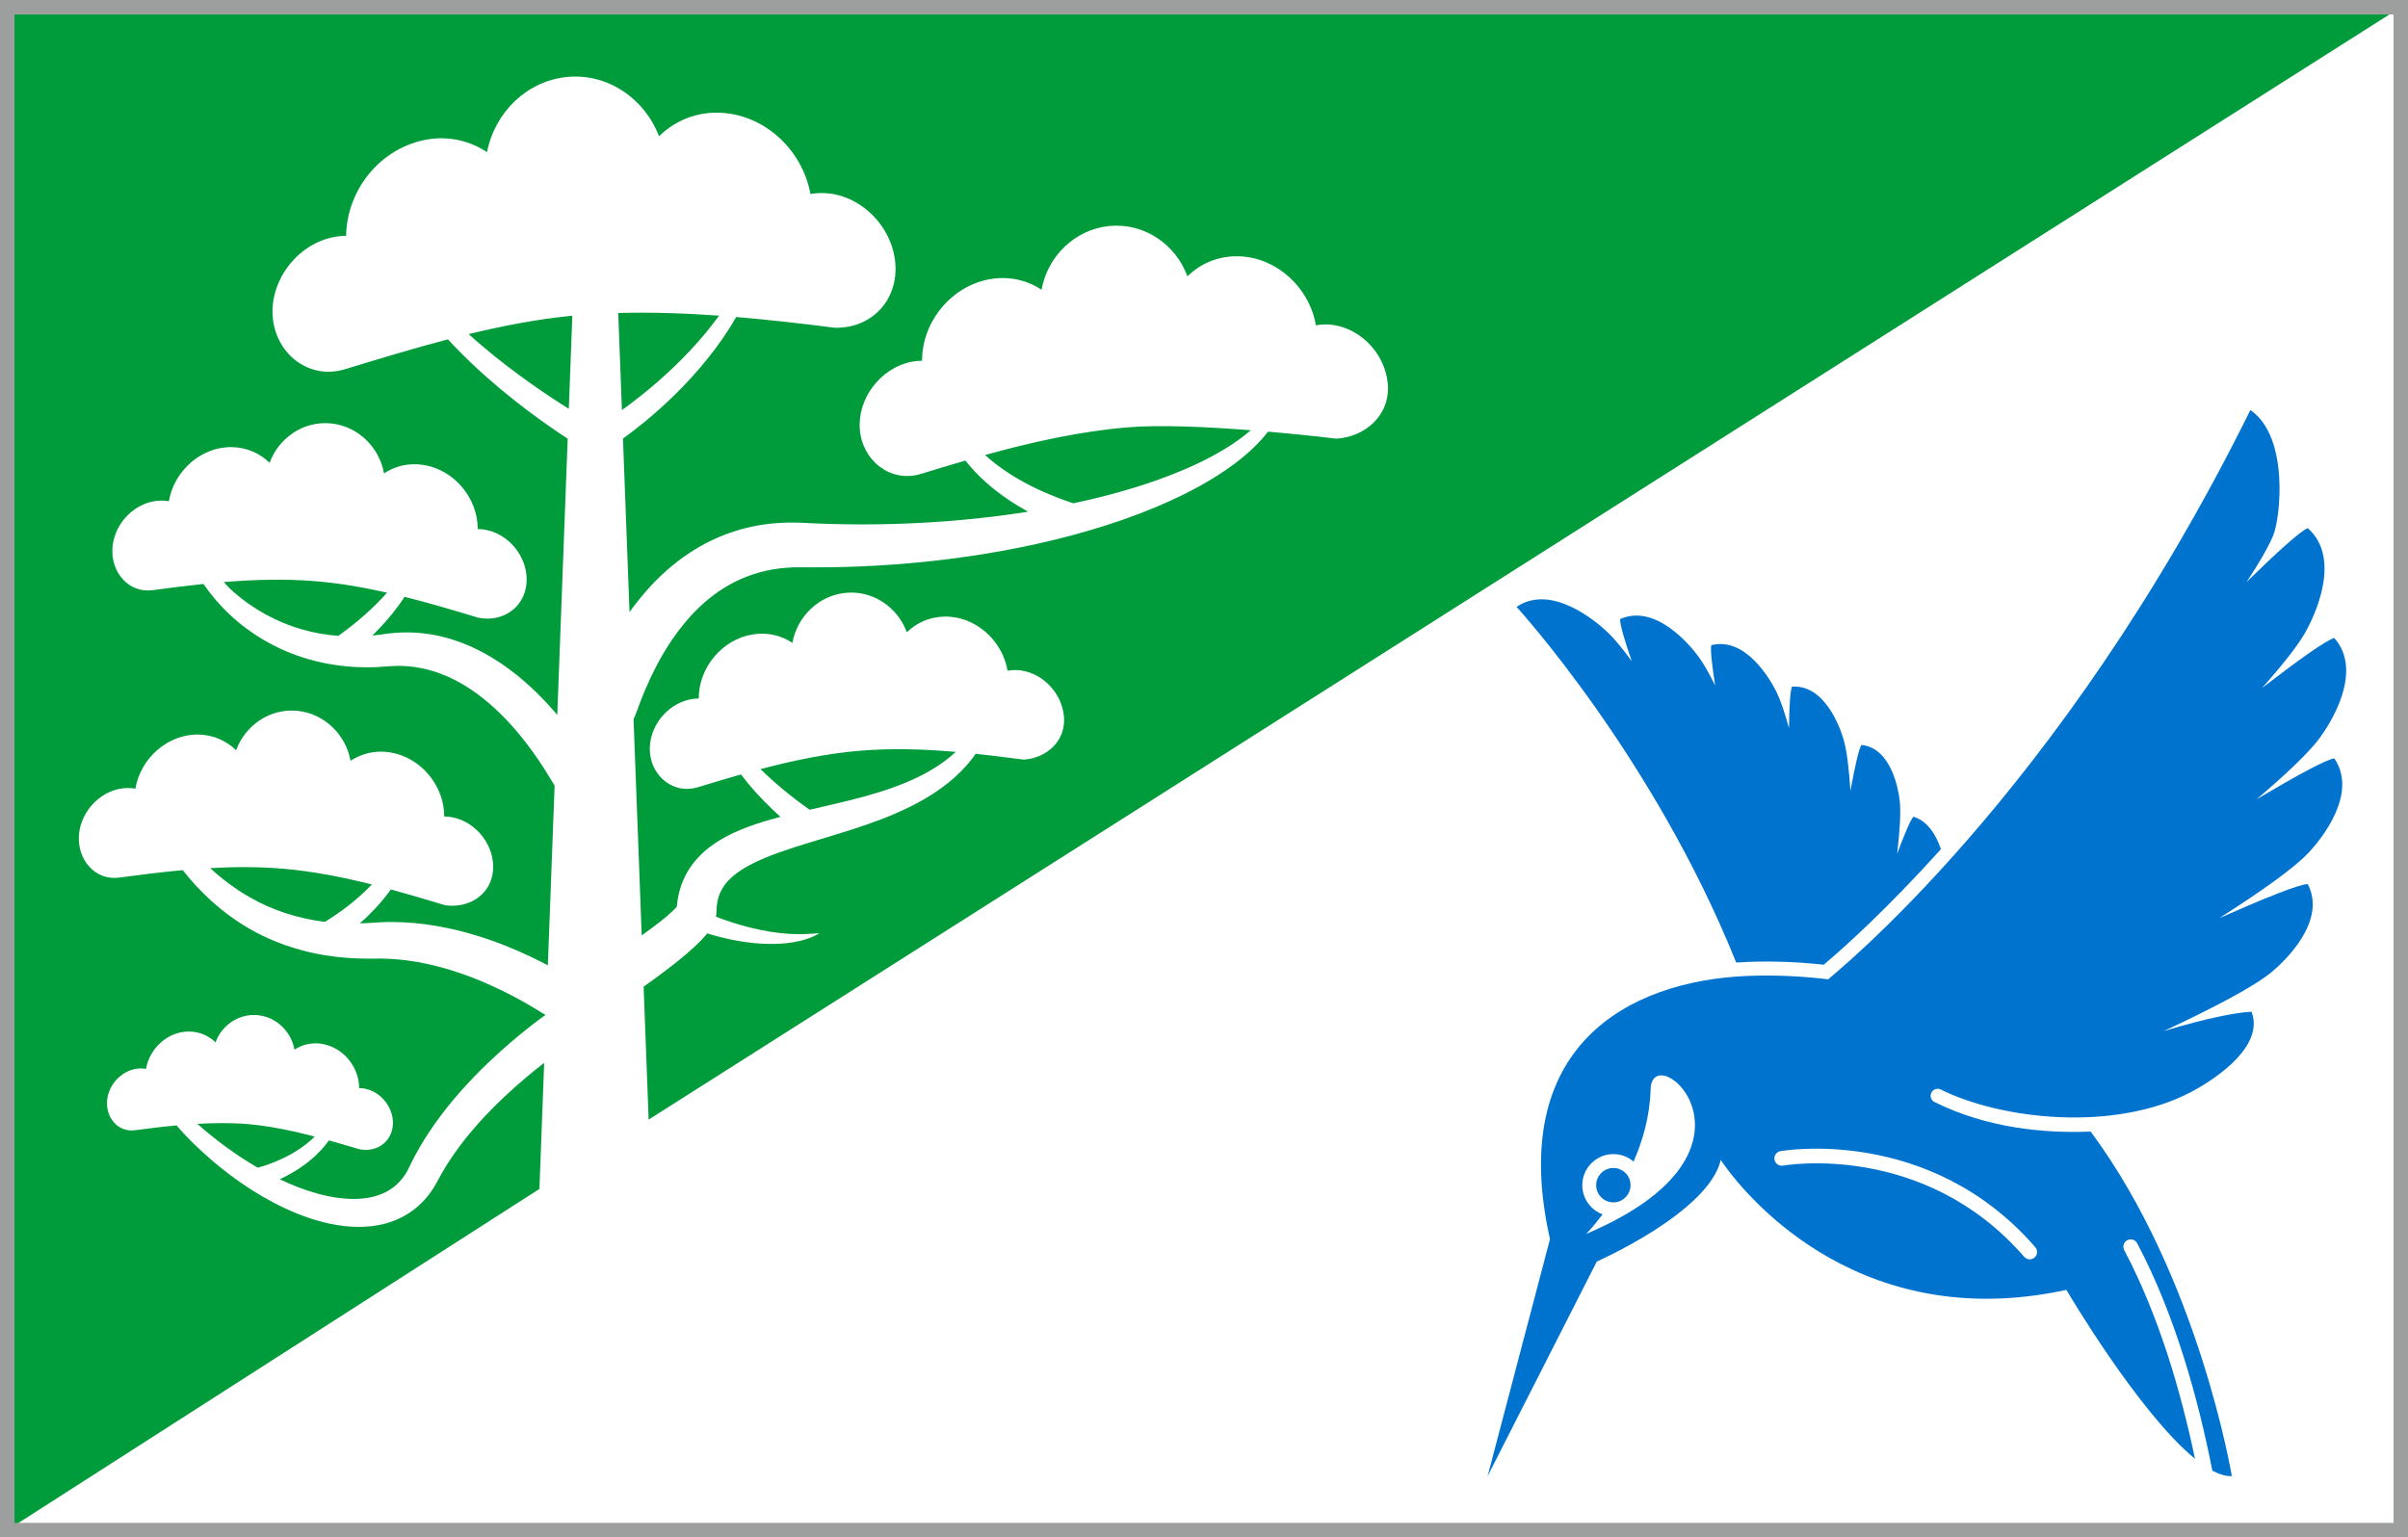
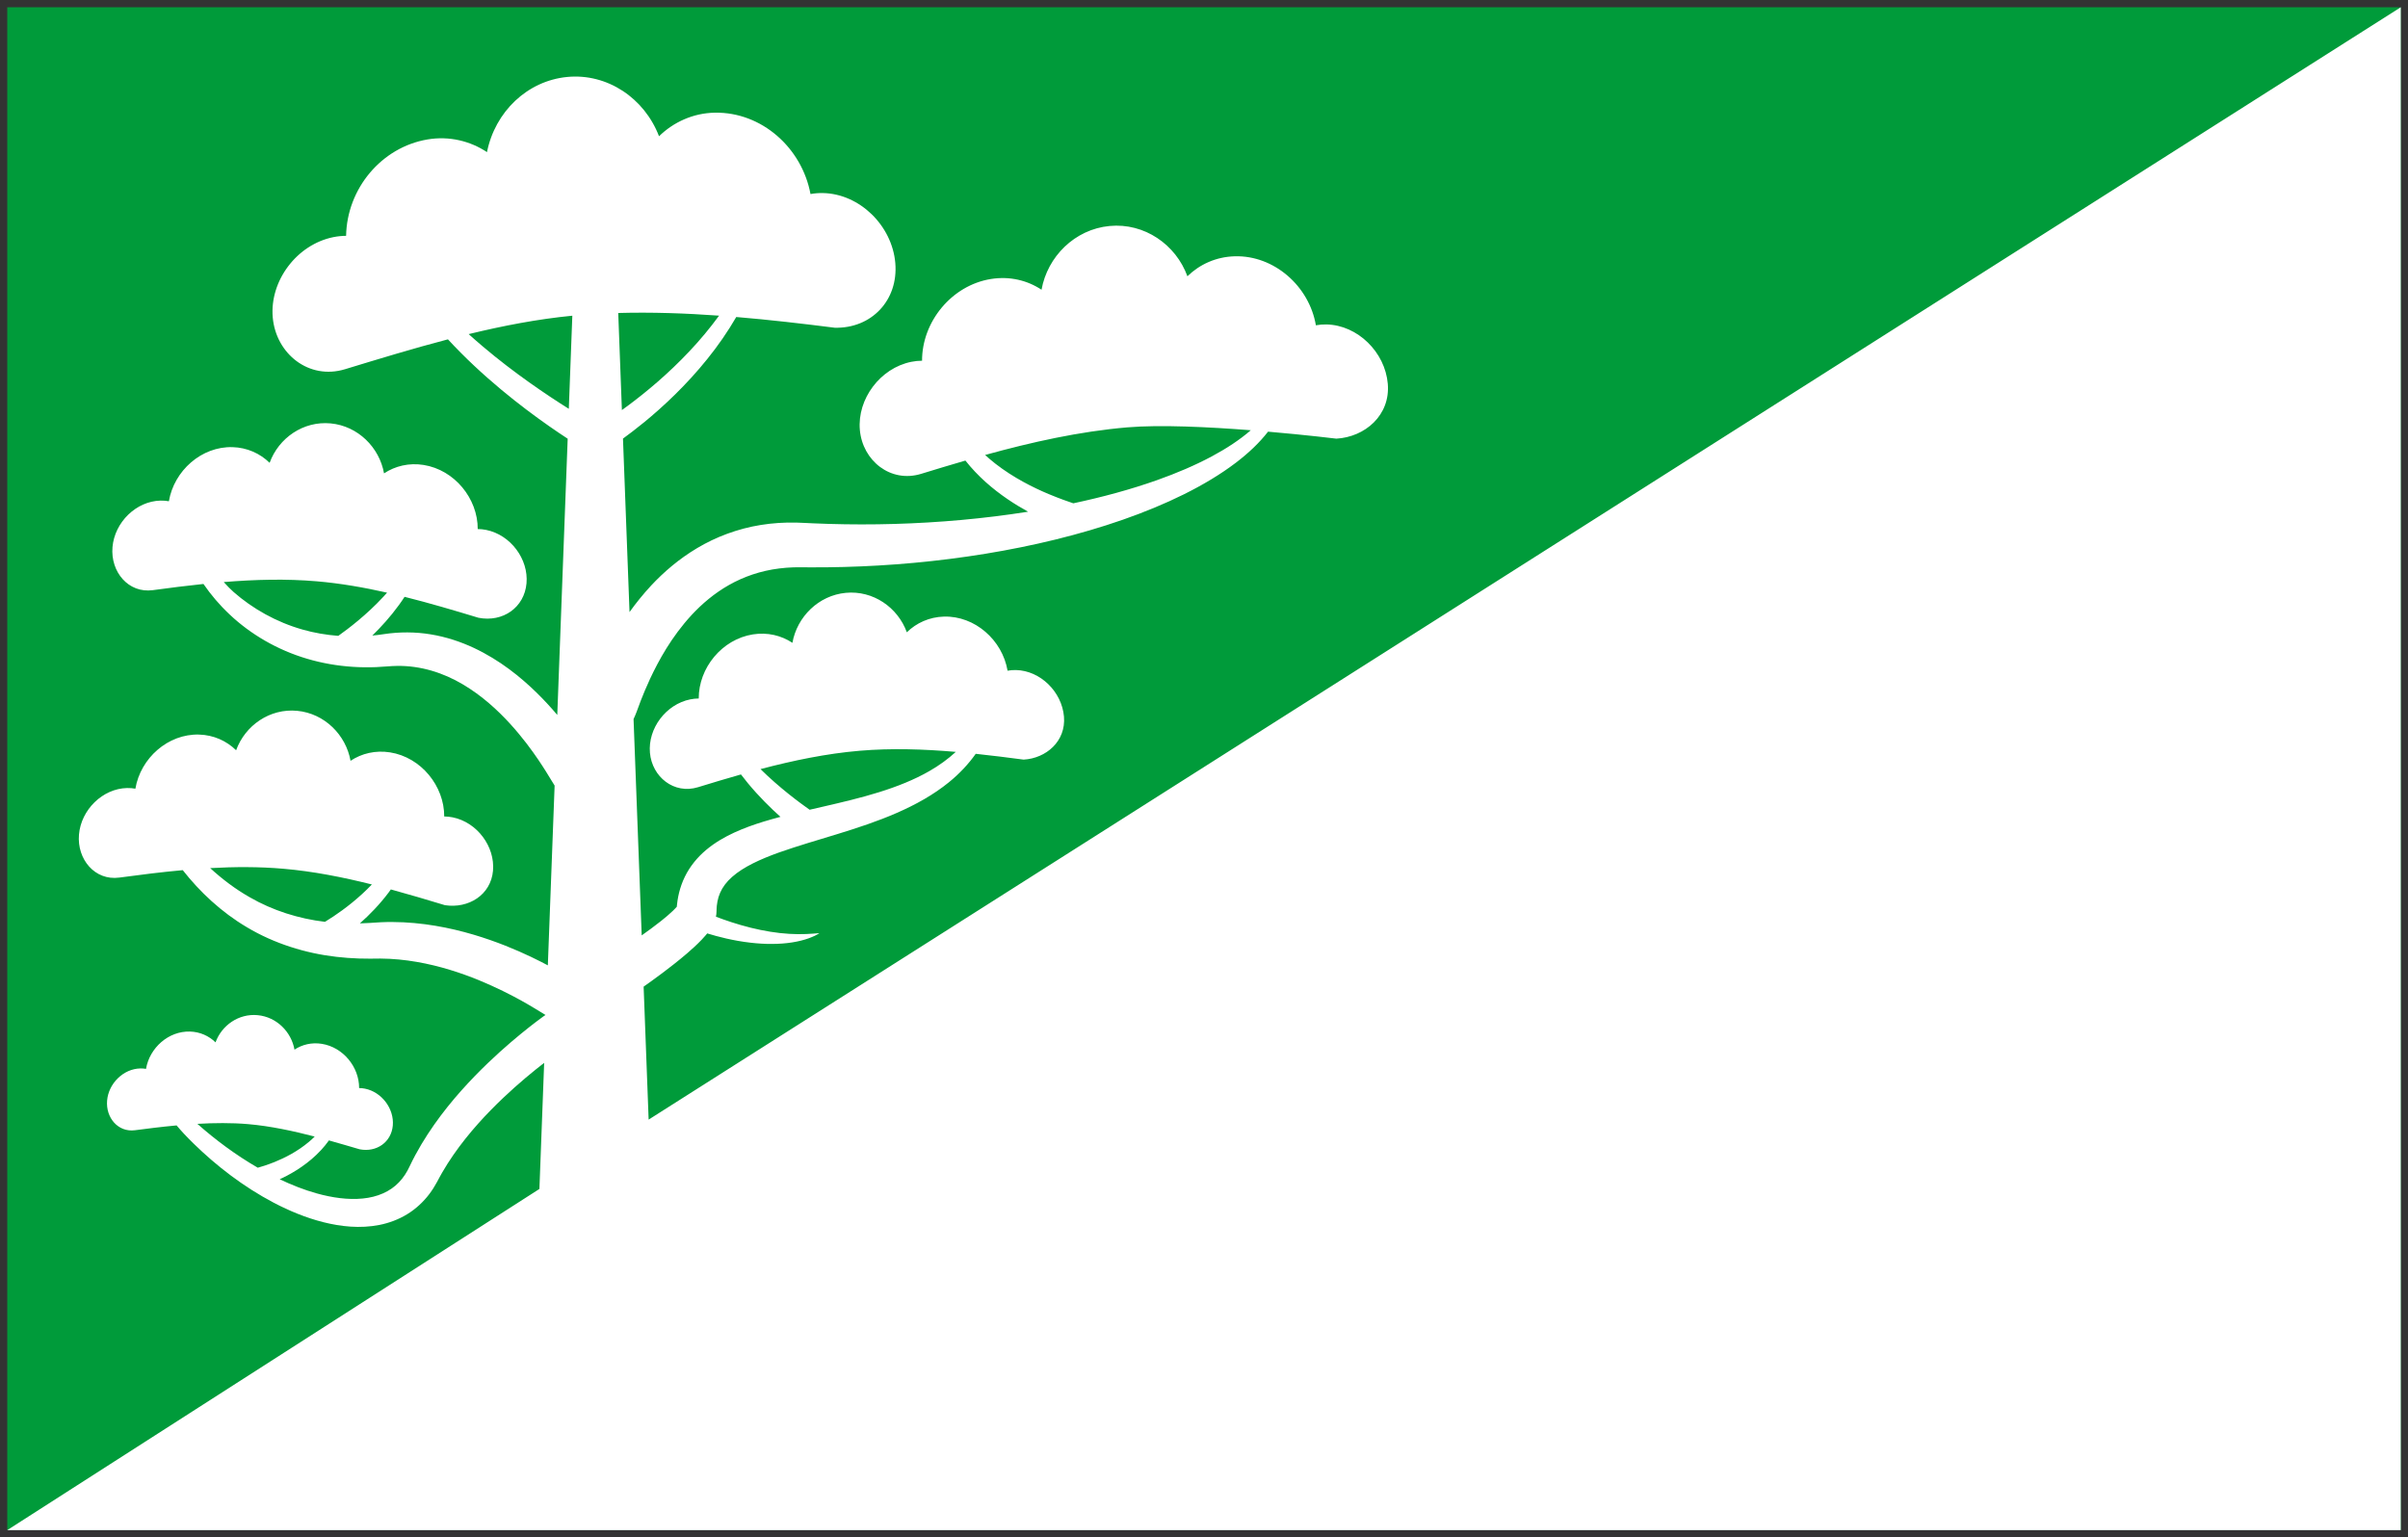
<svg xmlns="http://www.w3.org/2000/svg" xml:space="preserve" width="166mm" height="106mm" version="1.1" style="shape-rendering:geometricPrecision; text-rendering:geometricPrecision; image-rendering:optimizeQuality; fill-rule:evenodd; clip-rule:evenodd" viewBox="0 0 16647.09 10630.06">
  <rect x="0" y="0" width="16647.09" height="10630.06" fill="#333333" stroke="none" />
  <defs>
    <style type="text/css">
   
    .str0 {stroke:#9D9E9E;stroke-width:100.28;stroke-miterlimit:22.926}
    .fil3 {fill:none}
    .fil2 {fill:#0073CF;fill-rule:nonzero}
    .fil0 {fill:#009B3A;fill-rule:nonzero}
    .fil1 {fill:white;fill-rule:nonzero}
   
  </style>
  </defs>
  <g id="Layer_x0020_1">
    <g id="_1955917610864">
      <polygon class="fil0" points="16596.95,10579.92 50.14,10579.92 50.14,50.14 16596.95,50.14 " />
      <path class="fil1" d="M3337.5 2395.42c-32.87,-27.66 -65.32,-56.27 -97.53,-85.25 238.46,-57.94 478.06,-104.02 716.65,-127.22l-24.27 643.79c-154.35,-96.97 -378.04,-247.38 -594.85,-431.32zm1633.63 -212.76c-62.86,86.01 -132.04,169.09 -204.24,245.42 -145.74,155.48 -301.16,284.33 -423.1,374.91 -15.38,11.45 -30.22,22.27 -44.47,32.49l-25.27 -671.3c230.96,-6.34 463.67,1.73 697.07,18.47zm-3189.05 5891.42c-154,-89.16 -294.47,-194.13 -417.52,-303.29 115.67,-6.6 235.99,-7.9 350.57,1.92 153.8,13.15 314.4,47.99 460.48,86.03 -12.45,12.33 -25.21,24.3 -38.57,35.39 -79.45,67.36 -169.34,112.59 -239.17,140.66 -53.83,21.59 -95.55,33.67 -115.8,39.29zm522.43 -1737.12c-21.08,13.97 -40.47,26.25 -58,36.96 -180.98,-21.42 -360.7,-77.98 -519.62,-169.63 -100.19,-56.87 -191.47,-126.37 -273.79,-201.8 169.23,-9.51 338.29,-10.09 505.4,4.34 205.81,17.68 409.99,57.94 612.34,108.76 -89.99,94.3 -188.42,169.58 -266.32,221.37zm34.04 -1940.34c-83.7,-6.48 -166.74,-20.53 -246.96,-43.55 -181.16,-51.29 -346.11,-144.94 -476.42,-259.46 -20.47,-17.8 -43.72,-41.72 -68.22,-68.95 215.07,-17.69 430.77,-23.55 643.27,-5.24 162.92,14.02 324.85,42.16 485.65,78.47 -8.05,9.13 -16.13,18.22 -24.33,27.06 -117.62,127.35 -245,223.52 -313,271.68zm4543.78 -1189.71c-24.73,-19.17 -48.74,-39.73 -72.1,-60.98 323.46,-89.31 652.26,-162.69 982.75,-190.93 226.68,-19.33 562.88,-2.83 854.08,19.87 -76.3,66.38 -168.27,126.46 -269.27,180.65 -115.92,62 -244,116.61 -379.64,164.66 -181.62,64.31 -376.63,117.06 -578.06,159.93 -32.63,-11.03 -93.16,-31.77 -169.83,-63.72 -106.34,-44.47 -243.17,-112.52 -367.92,-209.47zm-1624.8 2111.04c226.13,-59.52 455.3,-107.24 685.49,-126.84 219.93,-18.74 442.45,-11.39 664.7,7.81 -53.45,49.11 -114.67,93.77 -182.7,132.69 -103.84,59.77 -222.34,106.85 -347.7,145.89 -125.46,39.12 -257.8,70.34 -392.14,101.18 -29.25,6.72 -58.68,13.47 -88.09,20.25 -69.59,-49.15 -207.95,-151.08 -339.56,-280.97zm-773.3 2423.43l-34.64 -919.27c31.13,-21.83 75.4,-53.48 131.13,-95.19 48.85,-36.77 106.07,-80.7 169.72,-135.29 31.91,-27.54 65.27,-57.39 100.71,-94.32 8.9,-9.41 17.92,-19.13 27.22,-30.09 3.62,-4.2 7.13,-8.45 10.89,-13.17 71.55,22.09 180.95,50.85 299.78,64.22 98.07,11.59 201.8,11.9 288.42,-2.2 86.88,-13.35 154.72,-41.24 187.24,-63.83 -50.61,4.26 -124.75,10.37 -208.9,4.81 -84.01,-4.77 -177.39,-20.33 -264.27,-41.96 -94.7,-23.29 -180.81,-53.2 -242,-76.57 2.29,-11.12 3.68,-22.44 3.82,-34.06l0.98 -25.11 1.13 -15.93c1.18,-10.45 2.52,-20.94 4.63,-31.16 3.97,-20.5 9.97,-40.39 18.51,-59.65 16.85,-38.46 44.03,-75.32 83.08,-109.61 77.98,-69.1 196.6,-123.04 323.34,-168.36 255.84,-90.7 549.53,-157.68 813.42,-273.24 131.9,-57.22 256.61,-126.99 360.97,-211.95 73.96,-59.71 136.51,-127.18 186.02,-197.26 110.74,11.72 221.25,25.62 331.2,40.1 0.03,0.03 0.09,-0.03 0.14,-0.03 154.67,-8.74 293.47,-126.26 278.73,-297.75 -14.74,-171.46 -163.41,-317.92 -332.35,-321.51 -19.87,-0.41 -39.04,1.21 -57.54,4.57 -35.94,-211.72 -225.64,-380.14 -439.95,-374.11 -101.04,2.84 -190.32,43.84 -256.49,108.39 -62.46,-171.75 -232.82,-290.64 -421.92,-272.73 -189.21,17.96 -337.06,166.34 -369.06,345.65 -76.71,-50.93 -172.33,-74.3 -273.33,-58.32 -214.21,33.95 -375.01,232.25 -374.31,443.23 -19.14,0.11 -38.66,2.09 -58.5,6.06 -169,34.11 -293.55,201.92 -278.81,369.18 14.74,167.32 166.85,289.11 332.44,238.15 98.11,-30.21 197.14,-60.03 296.85,-88.24 15.31,20.24 30.9,40.16 46.82,59.34 77.66,94.05 159.27,173.83 226.28,233.89 -39.07,10.34 -78.16,21.14 -117.2,33.06 -67.84,20.94 -135.6,44.92 -202.35,75.64 -66.57,30.76 -132.63,68.51 -193.04,118.94 -60.26,49.91 -113.72,114.69 -148.67,186.86 -17.55,35.91 -30.52,73.06 -39.67,109.66 -4.49,18.33 -8.05,36.49 -10.77,54.36 -1.13,8.92 -2.61,17.86 -3.39,26.64l-1.27 13.12 -0.32 3.27 -0.14 1.65c-0.18,2.24 0.31,-3.68 0.18,-2.11l-0.09 0.19c-0.21,0.9 -0.87,1.56 -1.5,2.01 -0.35,0.25 0.02,-0.21 -0.87,0.69l-6.84 7.59c-5.09,5.53 -11.09,11.52 -17.23,17.52 -25.25,24.29 -54.44,48.76 -82.81,71.26 -47.17,37.33 -92.53,70.31 -133.42,99.21l-56.35 -1495.57c7.58,-16.25 14.8,-32.86 21.23,-50.29 8.68,-22.27 36.37,-105.96 93.41,-229.23 57.57,-122.01 144.97,-286.57 287.55,-441.01 71.29,-76.71 156.78,-149.53 257.93,-206.78 101.04,-57.19 218.03,-98.23 346.95,-114.15 32.2,-4.09 65.06,-6.69 98.48,-7.79 16.86,-0.52 33.3,-0.69 50.84,-0.55l58.3 0.55c78.01,0.44 157.12,-0.32 237.07,-2.44 159.9,-4.13 323.2,-13.58 487.57,-28.72 328.67,-30.24 661.83,-83.4 979.99,-161.64 317.87,-78.3 621.5,-181.16 885.57,-312.17 131.78,-65.54 253.65,-138.16 359.55,-218.78 86.85,-66.08 162.88,-138.07 221.96,-214.41 267.52,23.18 472.25,48.34 472.25,48.34l0.03 0c197.26,-11.17 374.28,-161.04 355.52,-379.73 -18.79,-218.6 -208.35,-405.44 -423.77,-409.95 -25.34,-0.55 -49.72,1.56 -73.32,5.85 -45.82,-269.91 -287.91,-484.78 -561.18,-477.05 -128.81,3.62 -242.65,55.83 -326.94,138.16 -79.67,-219.04 -296.88,-370.58 -537.98,-347.73 -241.24,22.87 -429.77,212.12 -470.56,440.78 -97.88,-64.95 -219.79,-94.81 -348.6,-74.4 -273.13,43.26 -478.15,296.19 -477.31,565.21 -24.36,0.13 -49.23,2.54 -74.49,7.64 -215.44,43.49 -374.31,257.52 -355.55,470.82 18.8,213.33 212.87,368.55 423.89,303.63 101.22,-31.16 203.19,-61.97 305.71,-91.68 42.63,53.86 90.23,103.9 140.07,148.55 97.65,87.52 201.98,154.75 293.49,204.96 -305.5,48.49 -618.8,75.87 -923.55,84.65 -154,4.51 -305.92,4.17 -453.66,-0.2l-110.01 -4.06c-37.21,-1.41 -69.79,-3.85 -113.8,-5.03 -83.08,-2.06 -165.93,3.31 -246.52,16.28 -161.47,25.74 -312.31,83.74 -439.58,159.59 -127.73,75.8 -232.73,167.25 -318.36,258.76 -57.77,62.41 -107.17,124.29 -150.06,184.09l-45.2 -1199.53c39.99,-29.07 89.97,-66.92 146.15,-112.87 130.28,-106.46 293.17,-258.11 437.43,-438.28 73.59,-90.88 141.38,-189.43 199.58,-289.53 226.48,18.97 453.48,45.24 680.16,74.02 0.06,0 0.11,0.03 0.11,0.03 253.97,6.69 441.35,-189.85 419.18,-447.73 -22.15,-257.8 -245.57,-478.06 -499.67,-483.42 -29.82,-0.6 -58.76,1.8 -86.55,6.83 -59.28,-318.62 -336.46,-568.21 -661.63,-562.56 -150.33,2.61 -286.1,65.85 -385.55,162.95 -101.18,-264.16 -357.94,-436.46 -634.45,-409.99 -276.82,26.53 -499.65,241.62 -554.9,519.73 -115.4,-76.59 -260.97,-113.02 -410.97,-87.71 -319.26,53.89 -557.33,340.97 -563,666.53 -28.64,0.14 -58.05,2.99 -87.83,8.98 -254.11,51.23 -441.41,303.71 -419.26,555.24 22.18,251.56 250.05,434.17 499.75,358.03 233.99,-71.38 471.87,-143.86 711.35,-206.52 58.65,63.44 119.57,124.78 181.31,182.44 248.95,233.89 505.12,412.16 646.57,504.54l-71.96 1910.03c-40.33,-47.73 -87.04,-99.15 -141.14,-152.34 -110.95,-108.4 -253.9,-225.67 -436.04,-311.34 -90.76,-42.5 -191.3,-76.04 -297.52,-93.4 -105.69,-17.64 -218.31,-17.9 -324.82,-1.42 -26.2,4.08 -52.62,7.18 -79.17,9.73 59.58,-58.14 124.9,-129.53 184.03,-210.99 13.53,-18.38 26.41,-37.47 38.98,-56.82 171.58,42.92 341.88,93.45 510.67,144.65 0.03,0 0.03,0 0.06,0.03 168.94,33.22 317.55,-70.86 332.26,-238.14 14.77,-167.29 -109.84,-335.17 -278.72,-369.21 -19.84,-4.03 -39.41,-5.95 -58.5,-6.01 0.64,-211.02 -160.16,-409.32 -374.34,-443.25 -100.92,-15.99 -196.63,7.36 -273.36,58.29 -31.97,-179.28 -179.83,-327.67 -368.98,-345.62 -189.19,-17.95 -359.51,100.81 -421.97,272.58 -66.14,-64.54 -155.42,-105.46 -256.43,-108.33 -214.37,-6.06 -404.08,162.45 -440.04,374.11 -18.41,-3.36 -37.64,-4.92 -57.45,-4.49 -169.05,3.62 -317.64,150.03 -332.38,321.5 -14.76,171.49 110.22,320.62 278.81,297.74 115.81,-15.72 232.68,-30.64 349.99,-42.83 50.47,73.41 110.73,145.11 181.35,211.25 143.12,135.32 329.37,245.33 535.09,305.83 102.6,30.61 209.54,48.97 316.49,55.92 53.48,3.48 106.99,4.06 160.04,2 26.53,-1.06 52.97,-2.78 79.2,-5.03 22.7,-1.89 42.48,-2.99 63.68,-3.27 167.11,-3.22 324.42,48.7 456.7,127.15 132.8,78.22 241.53,178.93 327.46,272.87 86.05,94.41 149.99,182.75 195,248.86 44.91,66.4 71.02,110.88 78.84,123.6 11.7,19.22 22.82,37.73 33.8,54.82l-46.85 1243.08c-14.16,-7.53 -29.22,-15.46 -45.9,-23.98 -86.06,-43.78 -205.31,-99.64 -353.35,-151.4 -147.86,-51.32 -325.33,-98.95 -523.58,-117.07 -49.52,-4.49 -100.22,-7.07 -151.8,-7.24 -25.8,-0.2 -51.81,0.35 -78.01,1.5 -26.18,1.1 -53.32,3.19 -75.29,4.72 -23.69,1.53 -47.49,2.63 -71.41,3.33 66.58,-59.05 137.26,-131.27 199.6,-214.7 4.98,-6.54 9.59,-13.4 14.42,-20.1 125.38,34.17 250.06,71.33 373.94,108.88 0.03,0.04 0.03,0 0.09,0.04 162.94,24.84 317.52,-70.83 332.23,-238.15 14.74,-167.26 -109.86,-335.14 -278.72,-369.19 -19.87,-3.99 -39.41,-5.96 -58.53,-6.05 0.63,-210.99 -160.08,-409.26 -374.31,-443.19 -100.98,-16.02 -196.63,7.35 -273.36,58.28 -32,-179.31 -179.86,-327.69 -369.01,-345.65 -189.18,-17.95 -359.48,100.87 -421.97,272.64 -66.14,-64.57 -155.41,-105.52 -256.42,-108.36 -214.38,-6 -404.08,162.48 -440.04,374.19 -18.45,-3.41 -37.66,-5 -57.48,-4.59 -169.04,3.61 -317.68,150.05 -332.41,321.51 -14.74,171.5 110.24,320.6 278.86,297.72 144.94,-19.63 291.52,-38.05 438.54,-51.4 116.41,148.2 265.43,289.89 444.74,395.48 187.24,111.92 404.17,179.45 615.73,203.66 52.91,6.23 105.61,10.02 157.62,11.78 26.04,0.81 51.87,1.13 77.56,1.07l70.39 -0.69c86.06,0.52 170.36,9.06 250.95,22.96 161.39,27.77 307.42,76.54 430,126.43 245.53,101.73 398.09,203.67 424.32,218.34 12.54,7.71 24.74,15.23 36.57,22.36 -5.47,3.56 -10.94,7.07 -16.36,10.94 -15.35,11.15 -71.24,51.96 -154.84,120.26 -83.41,68.52 -194.78,164.64 -316.95,290.34 -121.59,125.88 -255.46,281.38 -370.17,473.2 -28.55,47.96 -55.69,98.22 -80.6,150.73 -19.46,42.13 -43.37,79.4 -74.21,111.33 -60.52,64.27 -149.43,102.69 -250.9,112.28 -101.35,10.13 -211.19,-5.74 -317.78,-35.42 -87.37,-24.32 -173.11,-58.31 -256.02,-97.76 6.61,-3.01 13.12,-6.02 20.05,-9.36 80.21,-38.8 182.58,-101.84 266.47,-192.86 19.31,-20.79 37.3,-43.12 53.94,-66.35 78.24,21.84 150.29,43.38 212.26,61.3l0.06 0c116.56,22.91 219.15,-48.88 229.32,-164.36 10.19,-115.4 -75.84,-231.28 -192.37,-254.79 -13.72,-2.79 -27.24,-4.09 -40.42,-4.15 0.47,-145.57 -110.44,-282.42 -258.27,-305.83 -69.68,-11.05 -135.66,5.04 -188.63,40.22 -22.06,-123.74 -124.08,-226.05 -254.6,-238.43 -130.57,-12.4 -248.11,69.56 -291.25,188.07 -45.62,-44.53 -107.2,-72.83 -176.91,-74.76 -147.98,-4.17 -278.84,112.1 -303.65,258.13 -12.75,-2.29 -26,-3.42 -39.67,-3.1 -116.61,2.49 -219.19,103.52 -229.37,221.88 -10.18,118.35 75.4,220.68 192.44,205.43 80.22,-10.46 179.72,-23.32 287.99,-33.33 31.21,37.45 68.51,77.58 116.96,125.01 156.94,153.36 342.74,298.03 555.81,410.13 106.66,55.66 220.31,103.17 341.88,134.05 121.16,30.26 252.36,45.11 386.41,19.08 66.58,-13.04 133.15,-37.6 193.01,-74.28 59.92,-36.63 111.9,-85.16 152.52,-138.82 20.33,-26.82 37.97,-54.8 53.28,-83.23l18.59 -34.73 17.9 -31.93c24.35,-42.17 50.36,-82.79 77.35,-121.83 108.5,-156.13 231.43,-286.5 342.86,-392.61 109.83,-104.16 209.33,-185.01 284.51,-243.48l-32.87 871.96 -3678.93 2359 16546.81 0 0 -10529.78 -12112.72 7691.23z" />
-       <path class="fil2" d="M11079.12 8396.38c-79.06,-29.13 -136.4,-103.26 -140.28,-192.56 -4.89,-118.29 87.34,-218.67 205.74,-223.64 2.98,-0.09 6,-0.21 8.99,-0.21 53.45,0 102.22,19.56 139.81,51.75 63.65,-145.85 112.67,-316.01 117.74,-500.22 10.05,-372.28 920.04,420.79 -445.2,1000.3 0,0 48.39,-49.26 113.2,-135.41zm1528.92 -1725.88c-5.94,-0.69 -11.79,-1.33 -17.7,-1.95 -175.54,-18.21 -348.18,-24 -513.38,-17.14 -24.22,1.01 -48.98,2.38 -74.2,3.97 -573.51,-1427.74 -1518.5,-2459.14 -1518.5,-2459.14 239.83,-162.55 549.56,98.6 632.04,177.83 45.7,43.83 101.24,111.46 164.07,197.37 -51.93,-151.45 -81.83,-255.61 -80.36,-290.64 243.16,-108.95 482.08,177.16 544.26,262.15 33.33,45.58 71.56,112.93 113.17,197.11 -23.14,-146.99 -33.95,-247.38 -26.9,-279.06 237.82,-59.92 408.57,237.45 451.19,324.44 27.63,55.99 56.41,141.58 85.89,248.66 2.12,-152.92 8.48,-256.77 20.76,-286.3 224.98,-16.2 332.21,280.51 356.94,366.08 21.63,74.66 36.92,198.83 47.19,354.1 31.28,-171.67 57.89,-288.88 75.85,-317.2 206.49,21.25 256.24,307.19 265.07,388.73 8.28,76.79 0.5,204.94 -17.81,363.28 52.22,-139.75 92.27,-233.92 112.1,-255.67 95.45,27.63 157.22,124.2 190.29,224.69 -366.84,406.51 -653.01,665.94 -809.98,798.69zm-1573.2 1529.32c-2.73,-65.45 48.33,-120.93 113.71,-123.68 65.56,-2.73 121.01,48.28 123.8,113.75 2.72,65.41 -48.43,121 -113.89,123.79 -65.39,2.64 -120.79,-48.39 -123.62,-113.86zm1273.31 -240.06c10.17,-1.98 1028.67,-181.54 1762.27,663.86 18.38,21.17 16.11,53.28 -5.06,71.58 -9.65,8.37 -21.46,12.46 -33.24,12.46 -14.22,0 -28.32,-5.91 -38.4,-17.49 -694.44,-800.4 -1657.24,-632.47 -1666.89,-630.67 -27.54,4.91 -54.05,-13.06 -59.19,-40.54 -5.17,-27.57 12.98,-54.06 40.51,-59.19zm-2023.82 2246.77l754.76 -1483.73c0,0 772.23,-339.15 857.1,-702.69 0,0 638.73,1012.16 1936.94,957.99 142.88,-6.09 293.43,-24.88 452.26,-59.35 0,0 497.76,848.15 889.13,1167.82 -98.19,-468.49 -251.26,-992.16 -489.3,-1442.6 -13.12,-24.79 -3.64,-55.39 21.15,-68.51 24.78,-13.18 55.49,-3.67 68.6,21.11 260.5,492.86 420.99,1070.72 519.5,1572.19 48.33,25.74 93.75,39.47 134.59,37.77 0,0 -227.31,-1373.83 -975.79,-2382.32l-0.9 0c-314.21,12.95 -711.4,-22.15 -1078.62,-204.15 -23.9,-11.82 -33.68,-40.87 -21.86,-64.84 11.9,-23.86 40.92,-33.63 64.78,-21.81 421.25,208.76 1198.39,294.88 1727.57,19.03 98.43,-51.41 520.35,-292.53 421.63,-555.65 -4,-0.4 -8.77,-0.46 -14.45,-0.14 -76.98,3.13 -280.89,38.05 -592.52,132.53 344.76,-160.76 623.76,-307.15 746.28,-408.62 88.2,-73.01 383.03,-350.91 248.89,-607.69 -0.55,0 -1.07,0 -1.59,0.06 -61.18,2.55 -292.39,95.27 -610.35,235.66 287.67,-183.16 515.16,-344.21 616.87,-451.69 81,-85.74 347.72,-407.17 178.26,-653.06 -55.97,7.82 -256.83,116.76 -535.78,282 204.35,-174.04 361.27,-322.7 435.66,-423.75 72.25,-97.99 304.78,-460.34 100.43,-690.64 -55.38,14.77 -241.62,147.25 -499.47,345.59 141.2,-158.87 247.42,-292.72 299.98,-385.92 61.56,-109.32 253.99,-509.32 16.02,-719.29 -51.35,20.65 -207.14,161.27 -422.88,372.26 86.85,-131.61 151.19,-242.27 184.32,-322.82 49.28,-119.6 111.89,-680.96 -158.12,-865.93 -1325.72,2681.6 -2907.82,3920.81 -2918.76,3936.01 -19.31,-2.28 -38.83,-4.57 -58.58,-6.57 -156.98,-16.34 -327.61,-23.95 -500.52,-16.77 -820.83,34.31 -1665.11,483.72 -1364.12,1819.67l-431.13 1638.85z" />
-       <rect class="fil3 str0" x="50.14" y="50.14" width="16546.81" height="10529.78" />
    </g>
  </g>
</svg>